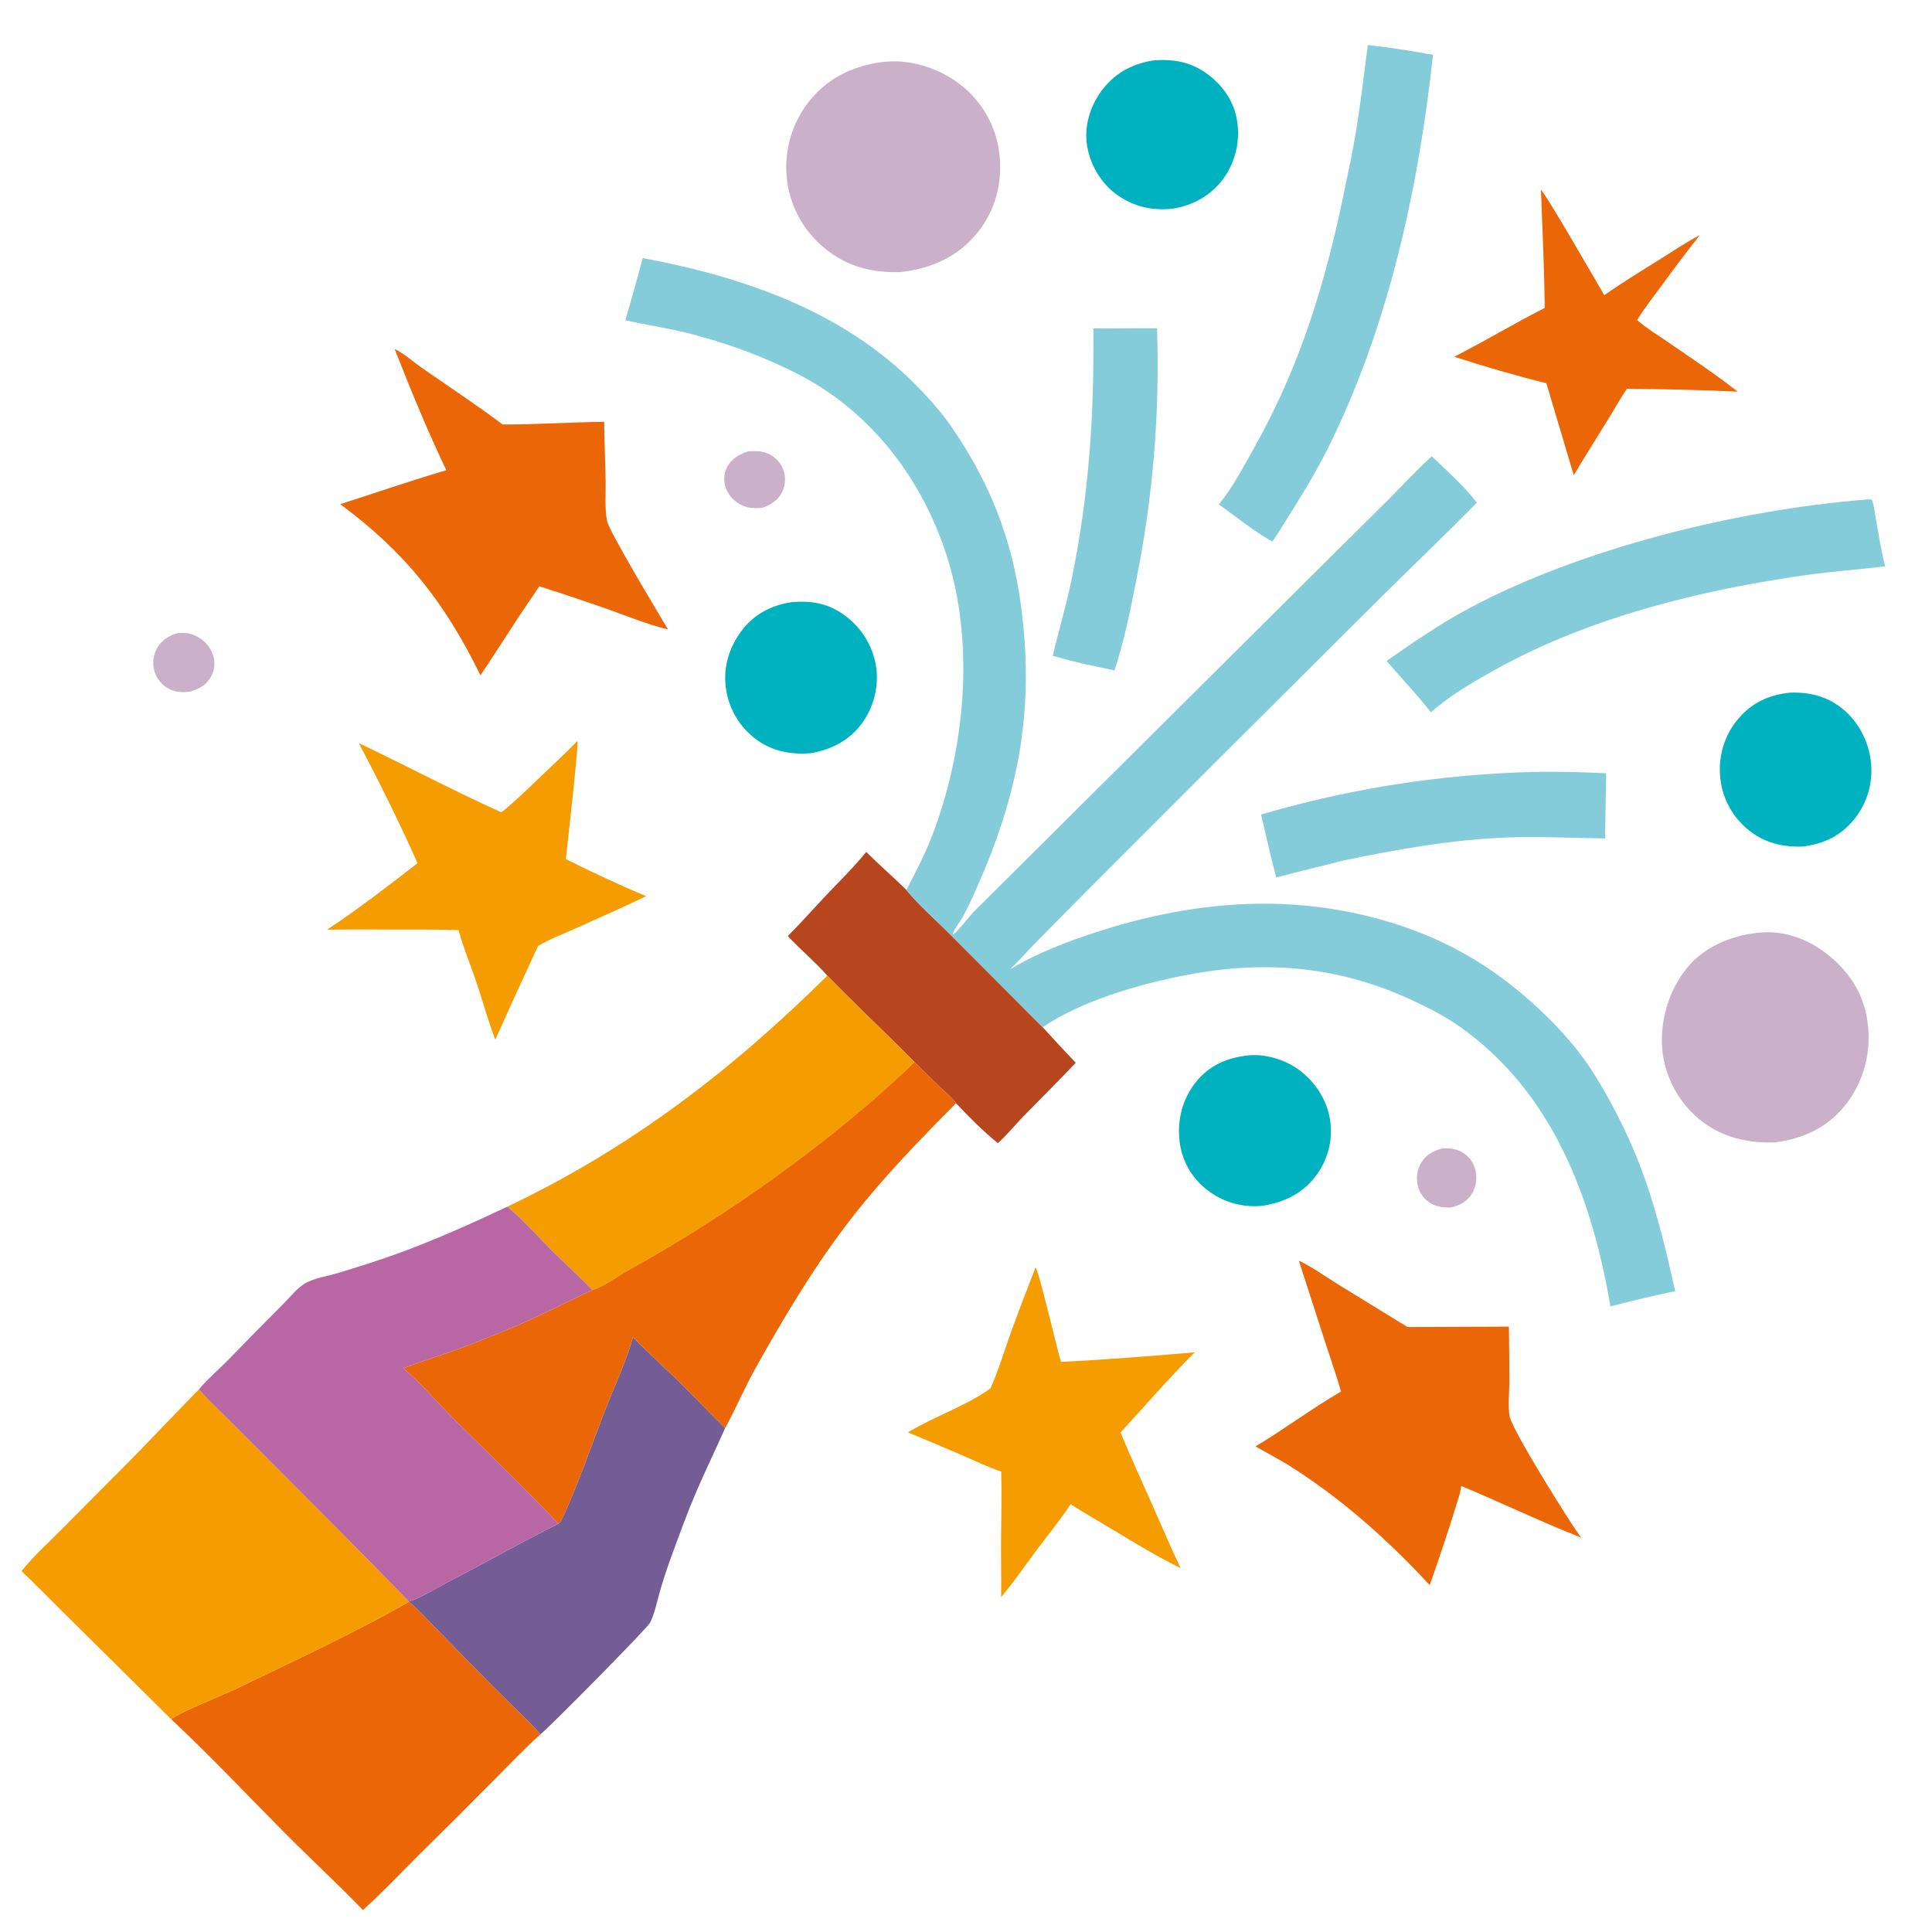
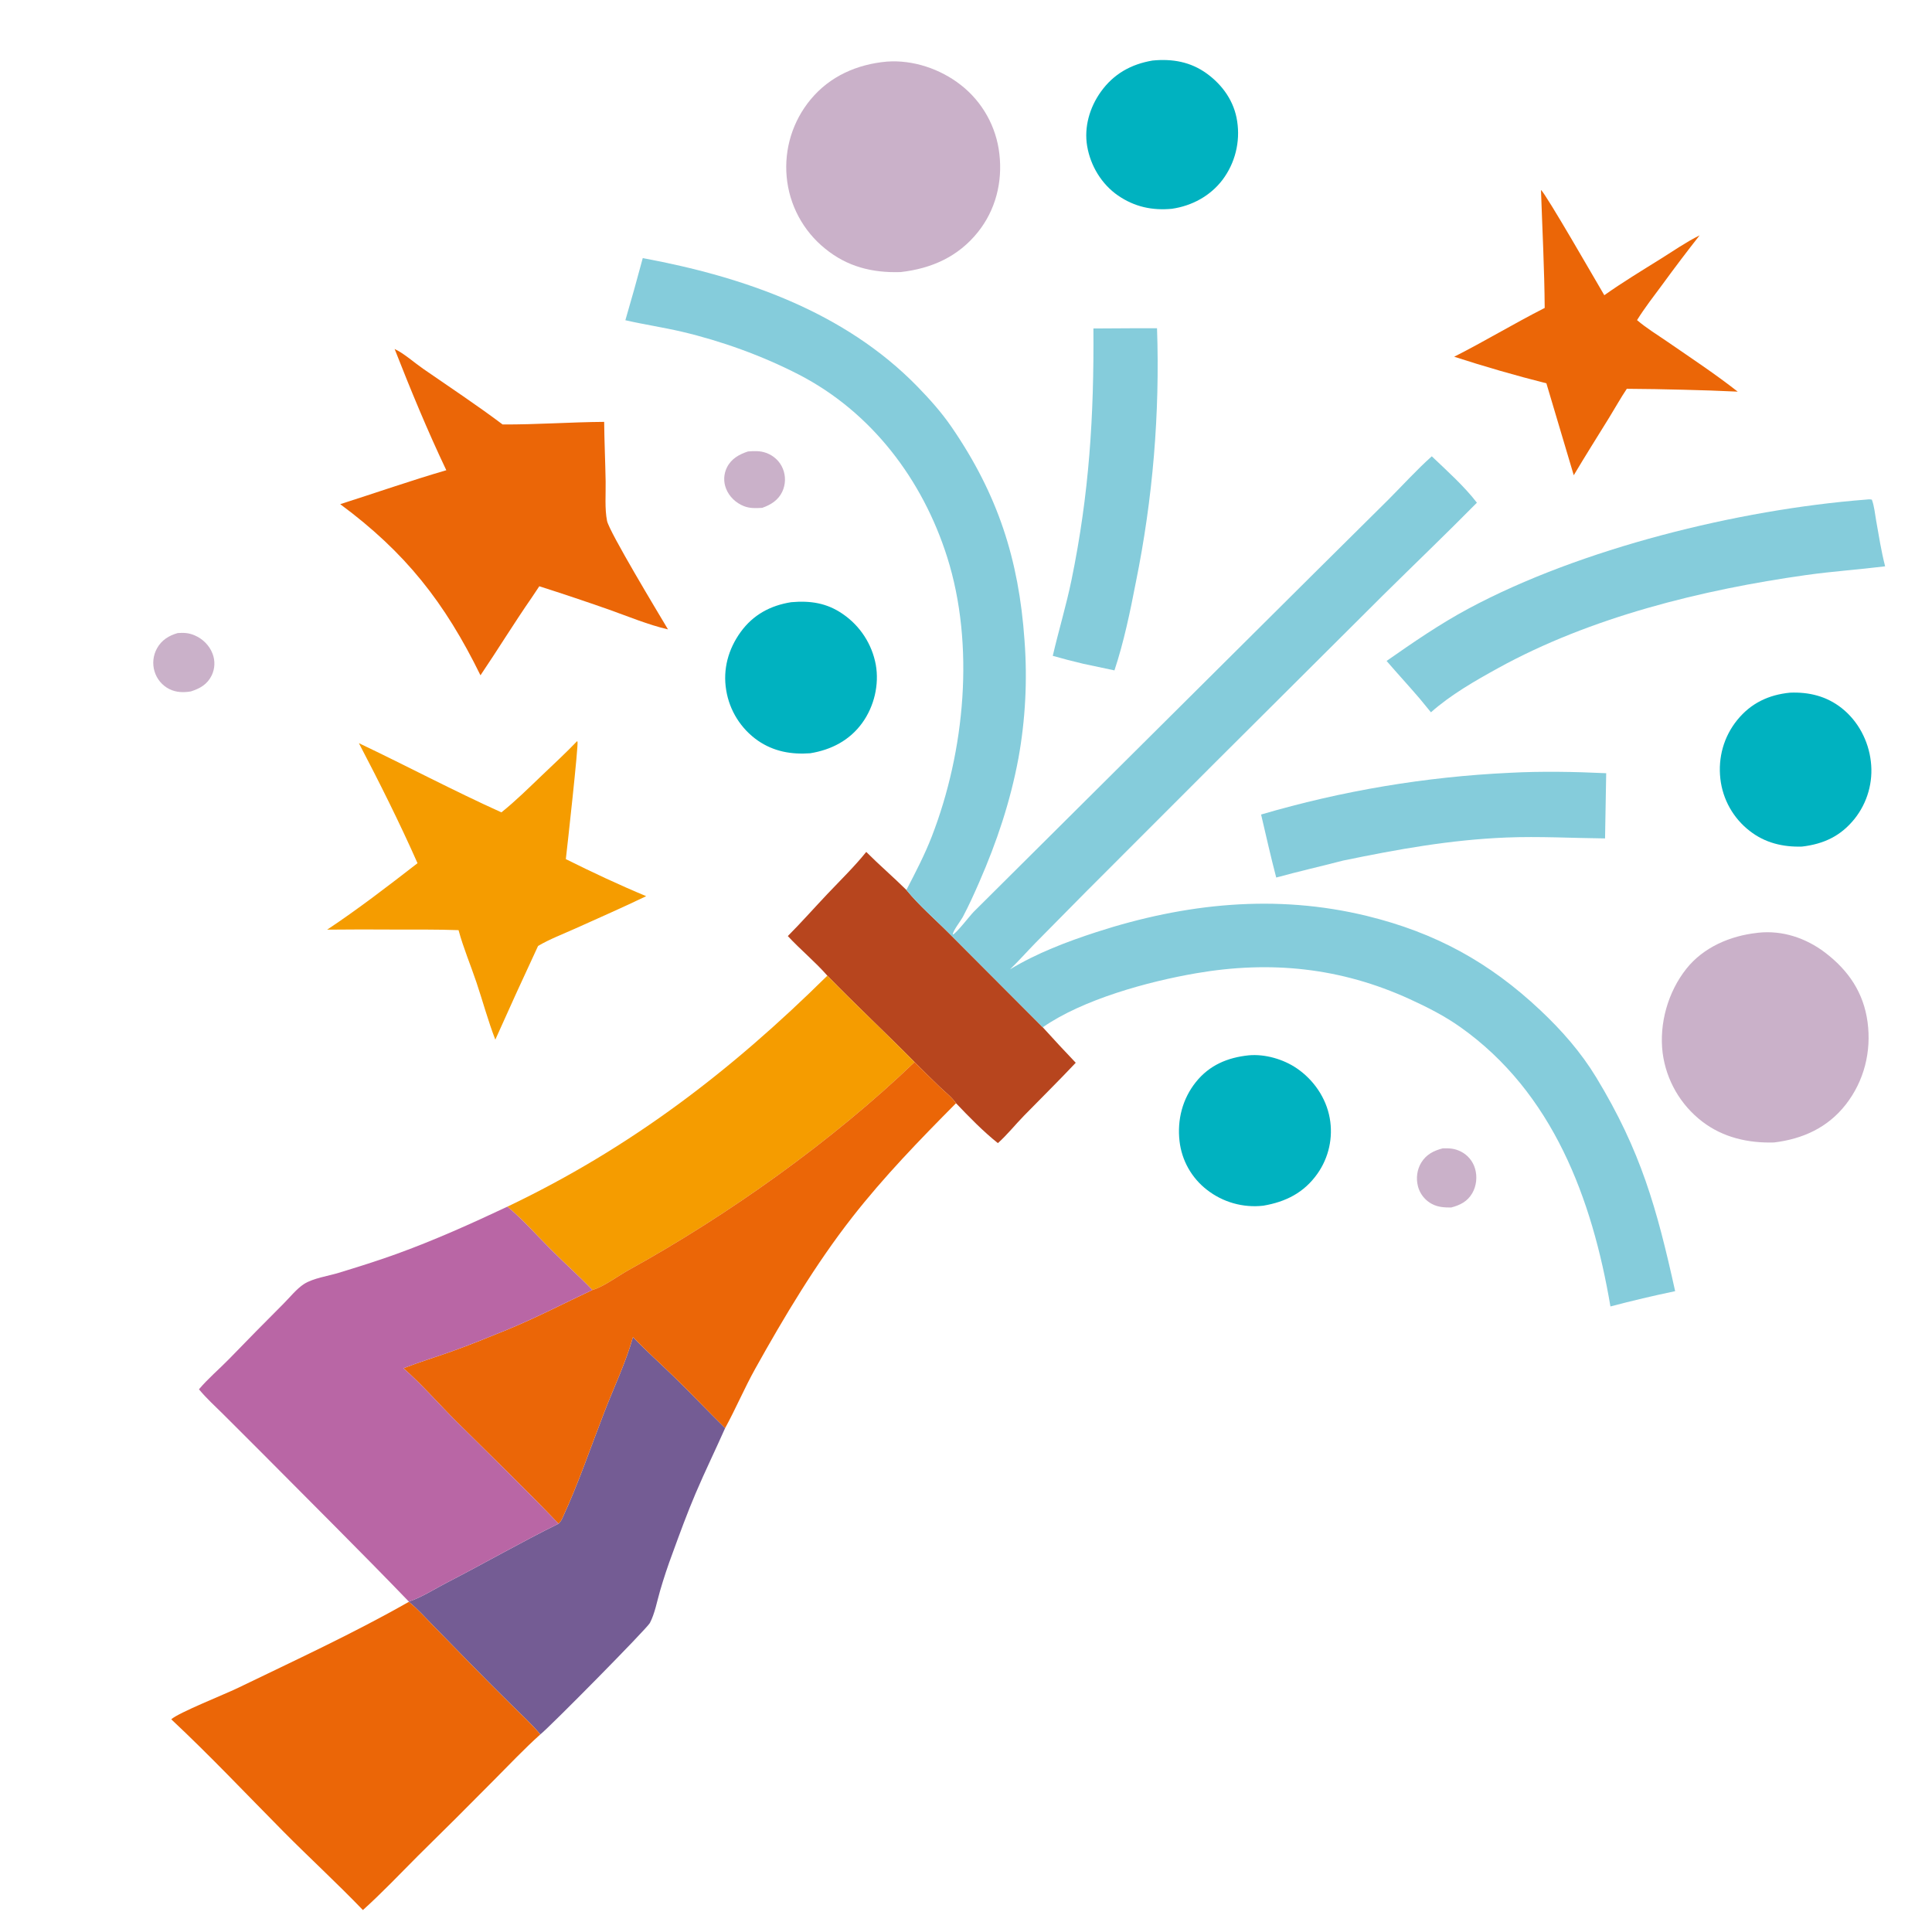
<svg xmlns="http://www.w3.org/2000/svg" width="644" height="643" viewBox="0 0 644 643" fill="none">
  <path d="M249.331 150.478C251.441 150.314 253.372 150.221 255.408 150.962C257.905 151.873 259.925 153.722 260.938 156.195C261.064 156.501 261.174 156.812 261.267 157.129C261.361 157.446 261.438 157.767 261.498 158.093C261.558 158.417 261.601 158.745 261.628 159.074C261.654 159.404 261.663 159.734 261.655 160.064C261.647 160.395 261.622 160.724 261.58 161.052C261.538 161.38 261.479 161.704 261.404 162.026C261.328 162.348 261.236 162.665 261.127 162.977C261.019 163.29 260.895 163.595 260.754 163.895C259.404 166.748 256.948 168.254 254.072 169.274C251.978 169.399 249.983 169.499 247.984 168.712C245.302 167.655 243.041 165.53 242 162.819C241.889 162.539 241.794 162.254 241.714 161.964C241.633 161.674 241.568 161.381 241.518 161.083C241.469 160.787 241.435 160.488 241.417 160.188C241.398 159.887 241.395 159.587 241.408 159.286C241.422 158.986 241.451 158.687 241.496 158.389C241.54 158.091 241.6 157.797 241.676 157.506C241.751 157.214 241.842 156.927 241.947 156.645C242.053 156.364 242.173 156.088 242.308 155.819C243.741 152.907 246.38 151.45 249.331 150.478Z" fill="#CAB1C9" />
  <path d="M480.899 382.768C483.126 382.675 484.989 382.822 487.004 383.854C487.282 383.996 487.551 384.151 487.813 384.321C488.075 384.49 488.328 384.672 488.571 384.866C488.815 385.061 489.048 385.267 489.27 385.485C489.493 385.703 489.704 385.932 489.903 386.172C490.103 386.411 490.289 386.66 490.464 386.918C490.638 387.177 490.799 387.444 490.946 387.718C491.094 387.993 491.227 388.274 491.346 388.562C491.465 388.85 491.569 389.144 491.659 389.442C492.489 392.167 492.171 395.292 490.729 397.756C489.124 400.498 486.684 401.709 483.712 402.484C481.486 402.489 479.385 402.39 477.367 401.327C477.222 401.251 477.078 401.172 476.937 401.088C476.796 401.005 476.657 400.918 476.52 400.828C476.383 400.737 476.249 400.643 476.117 400.545C475.985 400.447 475.856 400.346 475.729 400.241C475.603 400.136 475.479 400.029 475.359 399.918C475.238 399.807 475.12 399.693 475.005 399.575C474.891 399.458 474.779 399.338 474.671 399.214C474.563 399.091 474.458 398.965 474.356 398.836C474.254 398.708 474.156 398.576 474.061 398.442C473.966 398.308 473.875 398.172 473.788 398.033C473.7 397.894 473.616 397.753 473.536 397.609C473.456 397.466 473.38 397.321 473.307 397.174C473.235 397.027 473.167 396.878 473.102 396.727C473.037 396.576 472.977 396.424 472.92 396.269C472.864 396.115 472.812 395.96 472.763 395.803C472.715 395.646 472.671 395.488 472.632 395.329C471.967 392.729 472.343 389.84 473.742 387.539C475.406 384.804 477.894 383.543 480.899 382.768Z" fill="#CAB1C9" />
  <path d="M59.221 211.015C61.25 210.855 62.876 210.941 64.776 211.731C67.528 212.875 69.807 215.112 70.862 217.917C70.973 218.207 71.069 218.502 71.149 218.801C71.23 219.1 71.295 219.403 71.345 219.709C71.395 220.015 71.429 220.323 71.447 220.633C71.466 220.942 71.469 221.252 71.456 221.562C71.442 221.872 71.414 222.18 71.369 222.487C71.324 222.794 71.264 223.098 71.189 223.399C71.113 223.699 71.022 223.995 70.916 224.287C70.81 224.578 70.69 224.864 70.555 225.143C69.112 228.11 66.637 229.505 63.629 230.459C61.178 230.885 58.728 230.81 56.458 229.694C56.162 229.545 55.875 229.381 55.595 229.203C55.316 229.024 55.047 228.832 54.787 228.627C54.527 228.421 54.279 228.202 54.041 227.971C53.804 227.739 53.579 227.497 53.366 227.243C53.154 226.988 52.955 226.724 52.769 226.45C52.583 226.175 52.412 225.892 52.256 225.599C52.099 225.307 51.958 225.008 51.832 224.702C51.706 224.395 51.596 224.083 51.502 223.765C51.407 223.448 51.328 223.127 51.265 222.802C51.203 222.477 51.157 222.149 51.127 221.82C51.097 221.49 51.083 221.16 51.086 220.829C51.09 220.498 51.109 220.168 51.145 219.839C51.181 219.51 51.234 219.183 51.303 218.859C51.371 218.536 51.456 218.216 51.557 217.901C51.658 217.585 51.774 217.276 51.906 216.972C52.037 216.668 52.184 216.372 52.345 216.083C53.865 213.352 56.286 211.854 59.221 211.015Z" fill="#CAB1C9" />
  <path d="M384.178 20.178C390.754 19.53 396.887 20.591 402.31 24.551C407.628 28.433 411.429 33.876 412.393 40.446C412.458 40.87 412.512 41.295 412.556 41.722C412.6 42.149 412.634 42.577 412.657 43.005C412.679 43.434 412.691 43.862 412.693 44.291C412.694 44.721 412.685 45.149 412.665 45.578C412.645 46.007 412.615 46.434 412.574 46.861C412.533 47.289 412.481 47.714 412.419 48.139C412.357 48.563 412.284 48.986 412.201 49.407C412.118 49.828 412.024 50.247 411.92 50.663C411.816 51.079 411.702 51.493 411.577 51.903C411.453 52.314 411.318 52.721 411.174 53.125C411.029 53.529 410.875 53.929 410.71 54.325C410.545 54.722 410.371 55.114 410.187 55.501C410.003 55.889 409.81 56.272 409.607 56.65C409.404 57.028 409.192 57.4 408.97 57.768C408.748 58.135 408.518 58.497 408.278 58.853C408.039 59.209 407.791 59.559 407.534 59.903C403.424 65.329 397.303 68.628 390.621 69.592C384.072 70.218 378.155 68.939 372.69 65.181C367.198 61.404 363.507 55.272 362.388 48.722C361.301 42.356 363.221 35.797 366.94 30.599C371.214 24.628 377.025 21.39 384.178 20.178Z" fill="#00B2C0" />
  <path d="M416.213 351.763C421.633 351.26 427.752 353.032 432.227 356.07C437.869 359.902 442.035 365.941 443.245 372.683C443.317 373.083 443.379 373.484 443.431 373.886C443.483 374.288 443.525 374.692 443.558 375.096C443.589 375.501 443.611 375.906 443.624 376.311C443.636 376.717 443.638 377.122 443.63 377.528C443.622 377.934 443.604 378.339 443.576 378.744C443.548 379.148 443.51 379.552 443.462 379.955C443.414 380.358 443.356 380.759 443.288 381.159C443.22 381.559 443.143 381.958 443.055 382.354C442.968 382.75 442.87 383.144 442.763 383.535C442.657 383.926 442.54 384.315 442.413 384.701C442.287 385.086 442.152 385.468 442.007 385.847C441.861 386.226 441.707 386.601 441.543 386.973C441.38 387.343 441.207 387.71 441.025 388.073C440.843 388.436 440.652 388.794 440.452 389.147C440.253 389.5 440.045 389.848 439.828 390.191C439.611 390.534 439.386 390.872 439.153 391.204C434.681 397.547 428.579 400.611 421.075 401.88C420.661 401.927 420.247 401.964 419.831 401.991C419.416 402.018 419 402.035 418.584 402.042C418.167 402.048 417.751 402.045 417.335 402.032C416.92 402.018 416.504 401.995 416.089 401.961C415.674 401.928 415.26 401.884 414.847 401.831C414.435 401.777 414.024 401.713 413.614 401.64C413.204 401.566 412.797 401.483 412.391 401.389C411.985 401.296 411.582 401.193 411.182 401.08C410.781 400.967 410.383 400.845 409.988 400.712C409.594 400.58 409.203 400.438 408.815 400.287C408.427 400.136 408.043 399.975 407.663 399.806C407.283 399.636 406.907 399.457 406.536 399.269C406.165 399.08 405.798 398.883 405.437 398.678C405.075 398.472 404.718 398.257 404.367 398.034C404.015 397.811 403.67 397.58 403.329 397.34C402.989 397.1 402.655 396.852 402.327 396.596C402.011 396.352 401.701 396.101 401.398 395.841C401.095 395.582 400.798 395.315 400.509 395.041C400.219 394.767 399.936 394.486 399.66 394.198C399.384 393.909 399.115 393.614 398.854 393.313C398.593 393.011 398.339 392.703 398.094 392.388C397.848 392.074 397.611 391.754 397.381 391.428C397.151 391.101 396.93 390.769 396.717 390.432C396.504 390.094 396.3 389.752 396.104 389.405C395.908 389.057 395.721 388.704 395.542 388.347C395.364 387.99 395.195 387.629 395.035 387.264C394.875 386.898 394.724 386.529 394.582 386.156C394.441 385.783 394.308 385.407 394.185 385.027C394.063 384.648 393.95 384.265 393.846 383.879C393.742 383.494 393.648 383.107 393.564 382.716C393.48 382.326 393.406 381.934 393.341 381.541C393.276 381.147 393.222 380.752 393.177 380.355C392.362 373.254 394.153 366.245 398.65 360.641C403.156 355.027 409.186 352.496 416.213 351.763Z" fill="#00B2C0" />
  <path d="M263.733 200.722C270.054 200.162 275.594 200.961 280.909 204.645C281.265 204.889 281.616 205.14 281.96 205.401C282.304 205.661 282.641 205.93 282.973 206.207C283.303 206.484 283.627 206.769 283.944 207.062C284.261 207.356 284.57 207.656 284.872 207.965C285.174 208.273 285.469 208.589 285.755 208.911C286.041 209.234 286.32 209.564 286.59 209.9C286.86 210.237 287.122 210.58 287.375 210.93C287.628 211.279 287.873 211.635 288.108 211.996C288.344 212.358 288.571 212.725 288.788 213.098C289.006 213.471 289.214 213.849 289.413 214.232C289.613 214.615 289.802 215.002 289.982 215.395C290.162 215.787 290.332 216.183 290.492 216.584C290.652 216.985 290.803 217.39 290.943 217.798C291.083 218.206 291.213 218.617 291.333 219.032C291.454 219.447 291.563 219.864 291.662 220.284C291.762 220.704 291.851 221.126 291.93 221.55C293.11 228.224 291.392 235.43 287.443 240.917C283.217 246.79 277.081 249.937 270.06 251.076C263.745 251.536 257.867 250.492 252.581 246.828C252.234 246.585 251.894 246.334 251.56 246.074C251.225 245.814 250.898 245.545 250.577 245.269C250.256 244.993 249.943 244.709 249.636 244.417C249.329 244.125 249.03 243.825 248.738 243.519C248.447 243.212 248.163 242.898 247.888 242.577C247.611 242.256 247.343 241.928 247.084 241.593C246.824 241.259 246.573 240.919 246.331 240.572C246.088 240.225 245.854 239.872 245.63 239.513C245.404 239.155 245.188 238.791 244.982 238.421C244.775 238.052 244.577 237.678 244.389 237.298C244.201 236.919 244.023 236.535 243.854 236.147C243.685 235.759 243.526 235.367 243.377 234.971C243.227 234.575 243.088 234.175 242.958 233.772C242.829 233.369 242.71 232.963 242.6 232.554C242.491 232.145 242.392 231.733 242.304 231.319C242.215 230.905 242.137 230.489 242.069 230.071C240.904 223.094 242.758 216.355 246.887 210.659C251.046 204.921 256.801 201.813 263.733 200.722Z" fill="#00B2C0" />
  <path d="M596.662 230.88C602.993 230.617 608.845 232.042 613.893 236.024C619.364 240.34 622.825 246.911 623.614 253.805C623.664 254.227 623.705 254.65 623.734 255.074C623.764 255.498 623.783 255.923 623.792 256.348C623.8 256.773 623.799 257.198 623.786 257.622C623.774 258.047 623.751 258.472 623.718 258.895C623.685 259.319 623.641 259.742 623.587 260.163C623.533 260.585 623.468 261.005 623.393 261.423C623.318 261.842 623.233 262.258 623.138 262.672C623.042 263.086 622.937 263.498 622.821 263.907C622.705 264.316 622.579 264.722 622.443 265.124C622.307 265.527 622.161 265.926 622.006 266.322C621.85 266.717 621.684 267.109 621.51 267.496C621.335 267.883 621.15 268.266 620.956 268.645C620.762 269.023 620.559 269.396 620.347 269.764C620.134 270.132 619.912 270.495 619.682 270.852C619.452 271.209 619.213 271.561 618.965 271.906C618.718 272.251 618.462 272.59 618.197 272.923C613.571 278.695 607.862 281.335 600.656 282.182C594.305 282.37 588.332 280.954 583.259 276.982C582.92 276.721 582.589 276.452 582.263 276.174C581.938 275.896 581.621 275.611 581.31 275.318C580.999 275.025 580.696 274.724 580.401 274.415C580.105 274.106 579.818 273.79 579.538 273.468C579.258 273.144 578.987 272.815 578.724 272.478C578.46 272.141 578.206 271.798 577.959 271.449C577.713 271.1 577.476 270.745 577.248 270.383C577.02 270.022 576.801 269.655 576.591 269.283C576.381 268.911 576.181 268.534 575.99 268.151C575.799 267.769 575.618 267.382 575.446 266.991C575.275 266.6 575.113 266.204 574.961 265.804C574.81 265.405 574.668 265.002 574.537 264.596C574.405 264.189 574.283 263.78 574.172 263.367C574.061 262.954 573.961 262.539 573.871 262.122C573.781 261.704 573.701 261.284 573.632 260.863C573.563 260.441 573.504 260.017 573.456 259.593C572.65 252.52 574.579 245.55 579.07 240.008C583.626 234.386 589.53 231.585 596.662 230.88Z" fill="#00B2C0" />
  <path d="M376.941 109.418L385.677 109.414C385.919 116.507 385.953 123.6 385.779 130.695C385.605 137.789 385.223 144.872 384.634 151.945C384.044 159.017 383.248 166.066 382.244 173.091C381.241 180.116 380.033 187.106 378.62 194.06C376.724 203.863 374.63 213.97 371.485 223.453C368.017 222.739 364.554 222.005 361.095 221.25C357.685 220.448 354.294 219.567 350.924 218.608C352.894 210.118 355.424 201.804 357.184 193.244C363.071 164.601 364.688 138.609 364.47 109.489L376.941 109.418Z" fill="#85CCDB" />
  <path d="M503.237 257.59C513.904 257.025 524.733 257.226 535.399 257.726L535.018 279.461C524.038 279.354 513.076 278.717 502.087 279.162C483.409 279.918 465.971 283.077 447.71 286.842C440.284 288.772 432.812 290.467 425.408 292.498C423.579 285.542 422.01 278.499 420.365 271.497C427.102 269.517 433.891 267.74 440.734 266.167C447.577 264.593 454.46 263.226 461.385 262.064C468.31 260.902 475.263 259.948 482.244 259.201C489.226 258.455 496.223 257.918 503.237 257.59Z" fill="#85CCDB" />
  <path d="M513.659 63.305C515.416 64.797 532.009 93.751 534.769 98.4C540.863 94.08 547.265 90.215 553.597 86.258C557.843 83.605 562.057 80.667 566.543 78.445C562.319 83.812 558.197 89.255 554.176 94.776C551.282 98.687 548.249 102.57 545.679 106.703C548.873 109.43 552.512 111.626 555.963 114.01C563.756 119.393 571.799 124.687 579.24 130.541C573.223 130.253 567.202 130.042 561.18 129.907C554.878 129.737 548.575 129.632 542.271 129.593C540.18 132.704 538.369 135.993 536.4 139.181C532.443 145.586 528.434 151.935 524.583 158.408L515.463 127.766C505.122 125.149 494.877 122.195 484.73 118.904C494.917 113.751 504.697 107.814 514.898 102.642C514.813 89.829 514.097 76.181 513.659 63.305Z" fill="#EB6607" />
-   <path d="M455.943 15.006C463.189 15.807 470.506 16.958 477.676 18.282C472.799 63.216 462.671 109.57 442.251 150.18C437.513 159.601 431.64 168.698 426.052 177.641L424.14 180.539C417.909 177.089 412.127 172.217 406.252 168.155C410.941 162.456 414.485 155.597 418.1 149.168C433.429 121.905 441.797 94.315 448.067 63.879C449.423 57.3 450.88 50.701 451.963 44.072C453.541 34.421 454.667 24.7 455.943 15.006Z" fill="#85CCDB" />
  <path d="M621.874 166.534C622.634 166.427 623.191 166.389 623.947 166.533C624.766 168.685 624.978 171.261 625.382 173.528C626.287 178.618 627.085 183.757 628.376 188.766C619.615 189.848 610.808 190.44 602.055 191.672C567.318 196.56 530.142 205.715 499.307 222.729C491.597 226.982 483.584 231.566 476.982 237.425L473.212 232.829C469.597 228.607 465.824 224.518 462.195 220.305C471.054 214.112 479.98 207.966 489.52 202.848C526.924 182.783 579.528 169.851 621.874 166.534Z" fill="#85CCDB" />
-   <path d="M345.173 422.464C346.329 423.503 352.325 449.889 353.678 453.948C368.523 453.207 383.429 452.012 398.242 450.754C389.64 459.335 381.731 468.533 373.511 477.475C376.808 485.471 380.421 493.315 383.93 501.218C387.113 508.384 390.176 515.609 393.536 522.695C383.599 517.79 373.968 511.594 364.404 505.992C361.857 504.506 359.344 502.966 356.864 501.372C353.603 506.423 349.679 511.144 346.078 515.961C341.99 521.429 338.082 527.11 333.713 532.356C333.786 525.976 333.633 519.599 333.679 513.219C333.734 505.65 333.964 498.066 333.741 490.499C329.515 489.102 325.38 487.078 321.292 485.321C315.1 482.646 308.888 480.02 302.654 477.442C311.21 472.182 322.138 468.616 330.17 462.745C332.87 456.603 334.851 450.036 337.111 443.719C339.661 436.593 342.488 429.542 345.173 422.464Z" fill="#F59C00" />
  <path d="M262.607 312.007C267.175 307.412 271.51 302.506 275.969 297.8C280.259 293.27 284.841 288.826 288.747 283.963C293.08 288.305 297.761 292.318 302.131 296.637C306.418 301.89 311.678 306.381 316.452 311.188L347.592 342.41C351.204 346.398 354.866 350.34 358.58 354.234C352.952 360.222 347.093 365.978 341.356 371.859C338.427 374.862 335.746 378.226 332.632 381.028C327.705 377.1 323.017 372.286 318.673 367.721C317.293 365.724 314.938 363.894 313.179 362.209C310.374 359.508 307.599 356.777 304.853 354.015C295.262 344.306 285.3 334.991 275.781 325.204C271.702 320.549 266.821 316.563 262.607 312.007Z" fill="#B7451E" />
  <path d="M585.717 310.946C585.837 310.928 585.956 310.904 586.077 310.891C594.123 310.028 601.947 312.65 608.31 317.474C616.129 323.401 621.212 330.863 622.526 340.703C623.836 350.505 621.379 360.321 615.273 368.143C609.247 375.863 600.931 379.631 591.388 380.804C582.79 381.065 574.337 379.165 567.422 373.846C566.975 373.503 566.535 373.149 566.104 372.784C565.674 372.419 565.252 372.043 564.84 371.658C564.428 371.272 564.026 370.876 563.633 370.471C563.24 370.065 562.857 369.651 562.485 369.226C562.113 368.802 561.751 368.369 561.399 367.927C561.049 367.485 560.709 367.035 560.38 366.576C560.051 366.117 559.733 365.651 559.427 365.176C559.121 364.702 558.827 364.22 558.544 363.731C558.262 363.243 557.991 362.748 557.734 362.245C557.475 361.743 557.23 361.235 556.996 360.721C556.764 360.207 556.543 359.688 556.336 359.163C556.128 358.638 555.933 358.108 555.752 357.573C555.57 357.039 555.402 356.5 555.247 355.957C555.092 355.415 554.95 354.868 554.822 354.319C554.693 353.769 554.579 353.216 554.478 352.661C554.376 352.106 554.289 351.548 554.215 350.988C552.996 341.18 555.989 330.599 562.159 322.86C567.858 315.711 576.792 311.908 585.717 310.946Z" fill="#CAB1C9" />
  <path d="M192.355 247.058C192.401 247.107 192.458 247.146 192.492 247.204C192.908 247.916 189.061 282.551 188.612 286.362C197.326 290.706 206.407 294.966 215.395 298.709C207.58 302.476 199.611 305.962 191.7 309.525C187.621 311.363 183.201 313.031 179.358 315.3C174.523 325.672 169.772 336.083 165.105 346.532C162.699 340.325 160.944 333.779 158.824 327.465C156.875 321.662 154.445 315.944 152.852 310.035C145.796 309.773 138.715 309.861 131.654 309.838C124.124 309.78 116.593 309.791 109.062 309.87C119.377 303.005 129.381 295.315 139.173 287.719C133.214 274.25 126.461 260.763 119.629 247.709C135.507 255.26 151.121 263.548 167.137 270.775C171.891 266.959 176.24 262.653 180.643 258.445C184.573 254.688 188.602 250.989 192.355 247.058Z" fill="#F59C00" />
  <path d="M295.602 20.535C304.328 19.887 313.46 22.971 320.313 28.355C320.756 28.701 321.189 29.059 321.614 29.427C322.039 29.795 322.454 30.174 322.86 30.563C323.266 30.951 323.662 31.35 324.049 31.759C324.435 32.167 324.811 32.585 325.176 33.012C325.542 33.439 325.896 33.875 326.24 34.32C326.584 34.765 326.916 35.218 327.238 35.679C327.559 36.141 327.869 36.609 328.167 37.086C328.465 37.563 328.751 38.047 329.026 38.537C329.299 39.028 329.561 39.526 329.811 40.029C330.06 40.533 330.297 41.043 330.521 41.559C330.745 42.074 330.956 42.595 331.154 43.121C331.353 43.647 331.538 44.178 331.709 44.713C331.881 45.248 332.04 45.788 332.185 46.331C332.33 46.874 332.462 47.42 332.58 47.97C332.698 48.519 332.802 49.072 332.893 49.626C332.984 50.181 333.061 50.738 333.124 51.297C334.219 60.666 331.886 69.983 325.956 77.384C319.377 85.596 310.448 89.531 300.192 90.689C290.783 90.984 282.423 88.921 275.026 82.865C274.574 82.5 274.13 82.124 273.696 81.736C273.263 81.349 272.839 80.951 272.425 80.542C272.011 80.133 271.608 79.714 271.215 79.285C270.822 78.856 270.44 78.417 270.069 77.969C269.698 77.521 269.339 77.064 268.991 76.598C268.643 76.132 268.307 75.657 267.983 75.174C267.659 74.691 267.347 74.2 267.048 73.701C266.748 73.203 266.461 72.697 266.187 72.184C265.913 71.671 265.652 71.151 265.404 70.625C265.156 70.099 264.921 69.567 264.699 69.029C264.478 68.491 264.271 67.948 264.076 67.399C263.882 66.851 263.702 66.299 263.535 65.741C263.369 65.184 263.217 64.623 263.078 64.058C262.94 63.492 262.816 62.924 262.706 62.353C262.596 61.782 262.501 61.208 262.42 60.632C262.339 60.056 262.272 59.478 262.22 58.899C262.168 58.325 262.13 57.751 262.105 57.175C262.081 56.599 262.071 56.023 262.075 55.447C262.079 54.871 262.098 54.295 262.13 53.72C262.162 53.145 262.208 52.57 262.269 51.997C262.329 51.424 262.403 50.853 262.491 50.284C262.58 49.714 262.682 49.147 262.798 48.583C262.914 48.019 263.044 47.457 263.187 46.899C263.331 46.341 263.488 45.787 263.659 45.237C263.829 44.687 264.013 44.141 264.211 43.599C264.408 43.058 264.618 42.522 264.842 41.991C265.066 41.46 265.302 40.935 265.552 40.415C265.801 39.896 266.063 39.383 266.338 38.876C266.612 38.37 266.899 37.87 267.198 37.377C267.497 36.885 267.808 36.4 268.131 35.923C268.454 35.445 268.788 34.976 269.133 34.515C269.479 34.054 269.836 33.602 270.204 33.159C276.628 25.403 285.704 21.416 295.602 20.535Z" fill="#CAB1C9" />
  <path d="M131.543 116.331C134.519 117.683 138.186 120.939 140.986 122.877C149.852 129.013 158.915 135.002 167.531 141.478C178.802 141.549 190.1 140.69 201.387 140.616C201.458 147.214 201.758 153.822 201.878 160.423C201.952 164.573 201.532 169.56 202.35 173.623C203.09 177.296 219.548 204.528 222.667 209.791C216.07 208.258 209.358 205.457 202.964 203.184C195.269 200.482 187.537 197.892 179.767 195.412L177.25 199.184C171.372 207.664 165.944 216.531 160.159 225.091C148.253 200.805 135.159 184.138 113.406 168.049C125.206 164.29 136.876 160.201 148.769 156.736C142.511 143.59 136.859 129.889 131.543 116.331Z" fill="#EB6607" />
-   <path d="M432.948 420.198C437.411 422.288 441.756 425.473 445.978 428.084L469.176 442.323L502.968 442.193C503.057 448.366 503.11 454.538 503.127 460.711C503.105 464.374 502.595 468.569 503.222 472.157C503.981 476.504 523.222 507.447 527.04 512.508C513.552 507.184 500.488 500.917 487.125 495.304L486.495 498.245C483.415 508.352 480.106 518.384 476.568 528.341C462.899 513.604 448.087 500.292 431.132 489.387C427.054 486.765 422.693 484.542 418.5 482.102C428.19 476.339 437.244 469.466 446.994 463.83C445.531 458.528 443.655 453.347 441.968 448.114L432.948 420.198Z" fill="#EB6607" />
  <path d="M275.786 325.204C285.305 334.991 295.266 344.306 304.858 354.015C277.583 380.216 242.591 405.107 209.518 423.347C206.02 425.276 201.193 428.94 197.466 429.972C193.062 425.367 188.261 421.111 183.754 416.601C178.964 411.81 174.34 406.515 169.137 402.202C210.245 382.586 243.492 357.104 275.786 325.204Z" fill="#F59C00" />
  <path d="M210.993 445.664C215.387 450.274 220.194 454.526 224.749 458.982C230.479 464.588 236.013 470.38 241.706 476.022C238.489 483.282 235.005 490.411 231.891 497.719C229.093 504.286 226.643 510.985 224.196 517.689C222.652 521.813 221.263 525.989 220.031 530.216C219.028 533.625 218.284 537.834 216.622 540.974C215.619 542.866 182.976 575.921 180.108 578.106C177.236 574.671 173.846 571.579 170.661 568.433C166.204 564.036 161.782 559.603 157.395 555.136L144.462 541.917C141.833 539.225 139.217 536.266 136.275 533.922L136.287 533.836C140.468 532.472 144.976 529.568 148.925 527.532C161.407 521.099 173.59 514.114 186.177 507.873C186.759 507.34 187.13 506.729 187.459 506.021C192.751 494.61 196.907 482.366 201.455 470.628C204.623 462.451 208.617 454.082 210.993 445.664Z" fill="#745C94" />
  <path d="M136.274 533.922C139.216 536.266 141.832 539.225 144.46 541.917L157.393 555.136C161.78 559.603 166.202 564.036 170.659 568.433C173.845 571.579 177.234 574.671 180.107 578.106C174.739 582.936 169.687 588.271 164.595 593.393C156.215 601.871 147.773 610.286 139.268 618.638C133.228 624.688 127.328 630.938 120.968 636.652C112.395 627.728 103.24 619.337 94.526 610.545C82.112 598.018 69.971 585.128 57.086 573.076C59.399 570.91 75.017 564.692 79.093 562.719C98.239 553.451 117.79 544.448 136.274 533.922Z" fill="#EB6607" />
-   <path d="M66.325 463.082C68.769 466.042 71.68 468.681 74.406 471.382L87.221 484.185C103.593 500.698 120.147 517.1 136.288 533.835L136.277 533.922C117.793 544.448 98.242 553.451 79.097 562.718C75.021 564.691 59.402 570.91 57.089 573.075L20.619 536.951C16.132 532.531 11.773 527.973 7.168 523.674C11.03 518.861 15.739 514.567 20.103 510.208L36.725 493.479C46.774 483.546 56.429 473.174 66.325 463.082Z" fill="#F59C00" />
  <path d="M304.856 354.015C307.601 356.776 310.377 359.508 313.181 362.209C314.94 363.894 317.295 365.724 318.676 367.721C306.504 379.993 294.671 392.173 283.997 405.838C271.847 421.392 261.363 438.968 251.762 456.189C248.145 462.677 245.257 469.525 241.706 476.022C236.013 470.38 230.479 464.588 224.749 458.981C220.194 454.526 215.387 450.274 210.993 445.664C208.617 454.082 204.623 462.451 201.454 470.628C196.907 482.366 192.751 494.61 187.458 506.021C187.13 506.729 186.759 507.34 186.177 507.873C175.102 496.284 163.57 485.167 152.199 473.871C146.267 467.979 140.768 461.583 134.486 456.06C139.711 454.011 145.145 452.377 150.436 450.493C156.642 448.283 162.763 445.787 168.861 443.295C178.6 439.317 187.942 434.432 197.463 429.972C201.19 428.939 206.018 425.275 209.515 423.347C242.589 405.106 277.581 380.216 304.856 354.015Z" fill="#EB6607" />
  <path d="M66.32 463.082C69.291 459.543 73.005 456.409 76.252 453.091C82.29 446.856 88.377 440.67 94.515 434.534C96.601 432.452 98.904 429.54 101.351 427.977C104.387 426.036 109.381 425.328 112.847 424.269C119.233 422.317 125.643 420.322 131.926 418.055C144.677 413.453 156.882 407.966 169.131 402.201C174.335 406.515 178.959 411.81 183.748 416.601C188.255 421.111 193.057 425.367 197.46 429.972C187.939 434.432 178.597 439.316 168.858 443.295C162.76 445.787 156.639 448.283 150.433 450.493C145.142 452.377 139.708 454.011 134.483 456.06C140.765 461.583 146.264 467.979 152.196 473.871C163.567 485.167 175.099 496.284 186.174 507.873C173.587 514.114 161.404 521.099 148.922 527.532C144.973 529.568 140.465 532.472 136.284 533.836C120.142 517.1 103.588 500.698 87.216 484.185L74.401 471.382C71.675 468.681 68.764 466.042 66.32 463.082Z" fill="#B966A5" />
  <path d="M214.252 86.03C247.853 92.256 281.459 103.86 305.807 128.848C309.909 133.057 313.836 137.446 317.167 142.298C332.596 164.772 339.623 186.471 341.502 213.413C341.751 216.699 341.896 219.989 341.935 223.283C341.975 226.578 341.91 229.87 341.741 233.16C341.571 236.451 341.297 239.733 340.918 243.006C340.54 246.279 340.057 249.536 339.471 252.778C336.771 267.199 332.293 280.572 326.434 293.995C324.723 297.915 322.923 301.912 320.915 305.685C320.284 306.869 317.511 310.422 317.589 311.523C318.717 311.203 323.3 305.197 324.552 303.936L438.196 190.92L462.99 166.337C467.703 161.591 472.284 156.552 477.261 152.095C482.308 156.9 488.062 162.052 492.304 167.558C482.054 177.942 471.491 188.062 461.107 198.315L405.417 253.797L362.119 297.12L345.214 314.23C342.339 317.165 339.626 320.253 336.666 323.106C345.567 317.709 355.6 313.885 365.478 310.679C395.034 301.087 425.351 297.878 455.756 305.328C478.454 310.89 496.442 320.718 513.429 336.712C520.598 343.463 526.994 350.74 532.116 359.184C546.949 383.643 552.262 402.68 558.383 430.369C551.148 431.88 543.958 433.578 536.811 435.464C530.738 399.589 517.619 364.216 486.846 342.397C481.524 338.623 475.834 335.737 469.918 333.031C446.888 322.5 423.527 320.121 398.634 324.417C382.704 327.165 360.998 333.089 347.595 342.41L316.455 311.188C311.681 306.381 306.421 301.891 302.134 296.637C305.164 290.804 308.204 284.981 310.585 278.846C321.609 250.44 325.018 215.025 315.719 185.677C307.539 159.864 290.517 137.332 266.192 124.811C254.128 118.6 240.554 113.686 227.356 110.582C221.092 109.109 214.721 108.183 208.457 106.738C210.471 99.859 212.402 92.956 214.252 86.03Z" fill="#85CCDB" />
</svg>